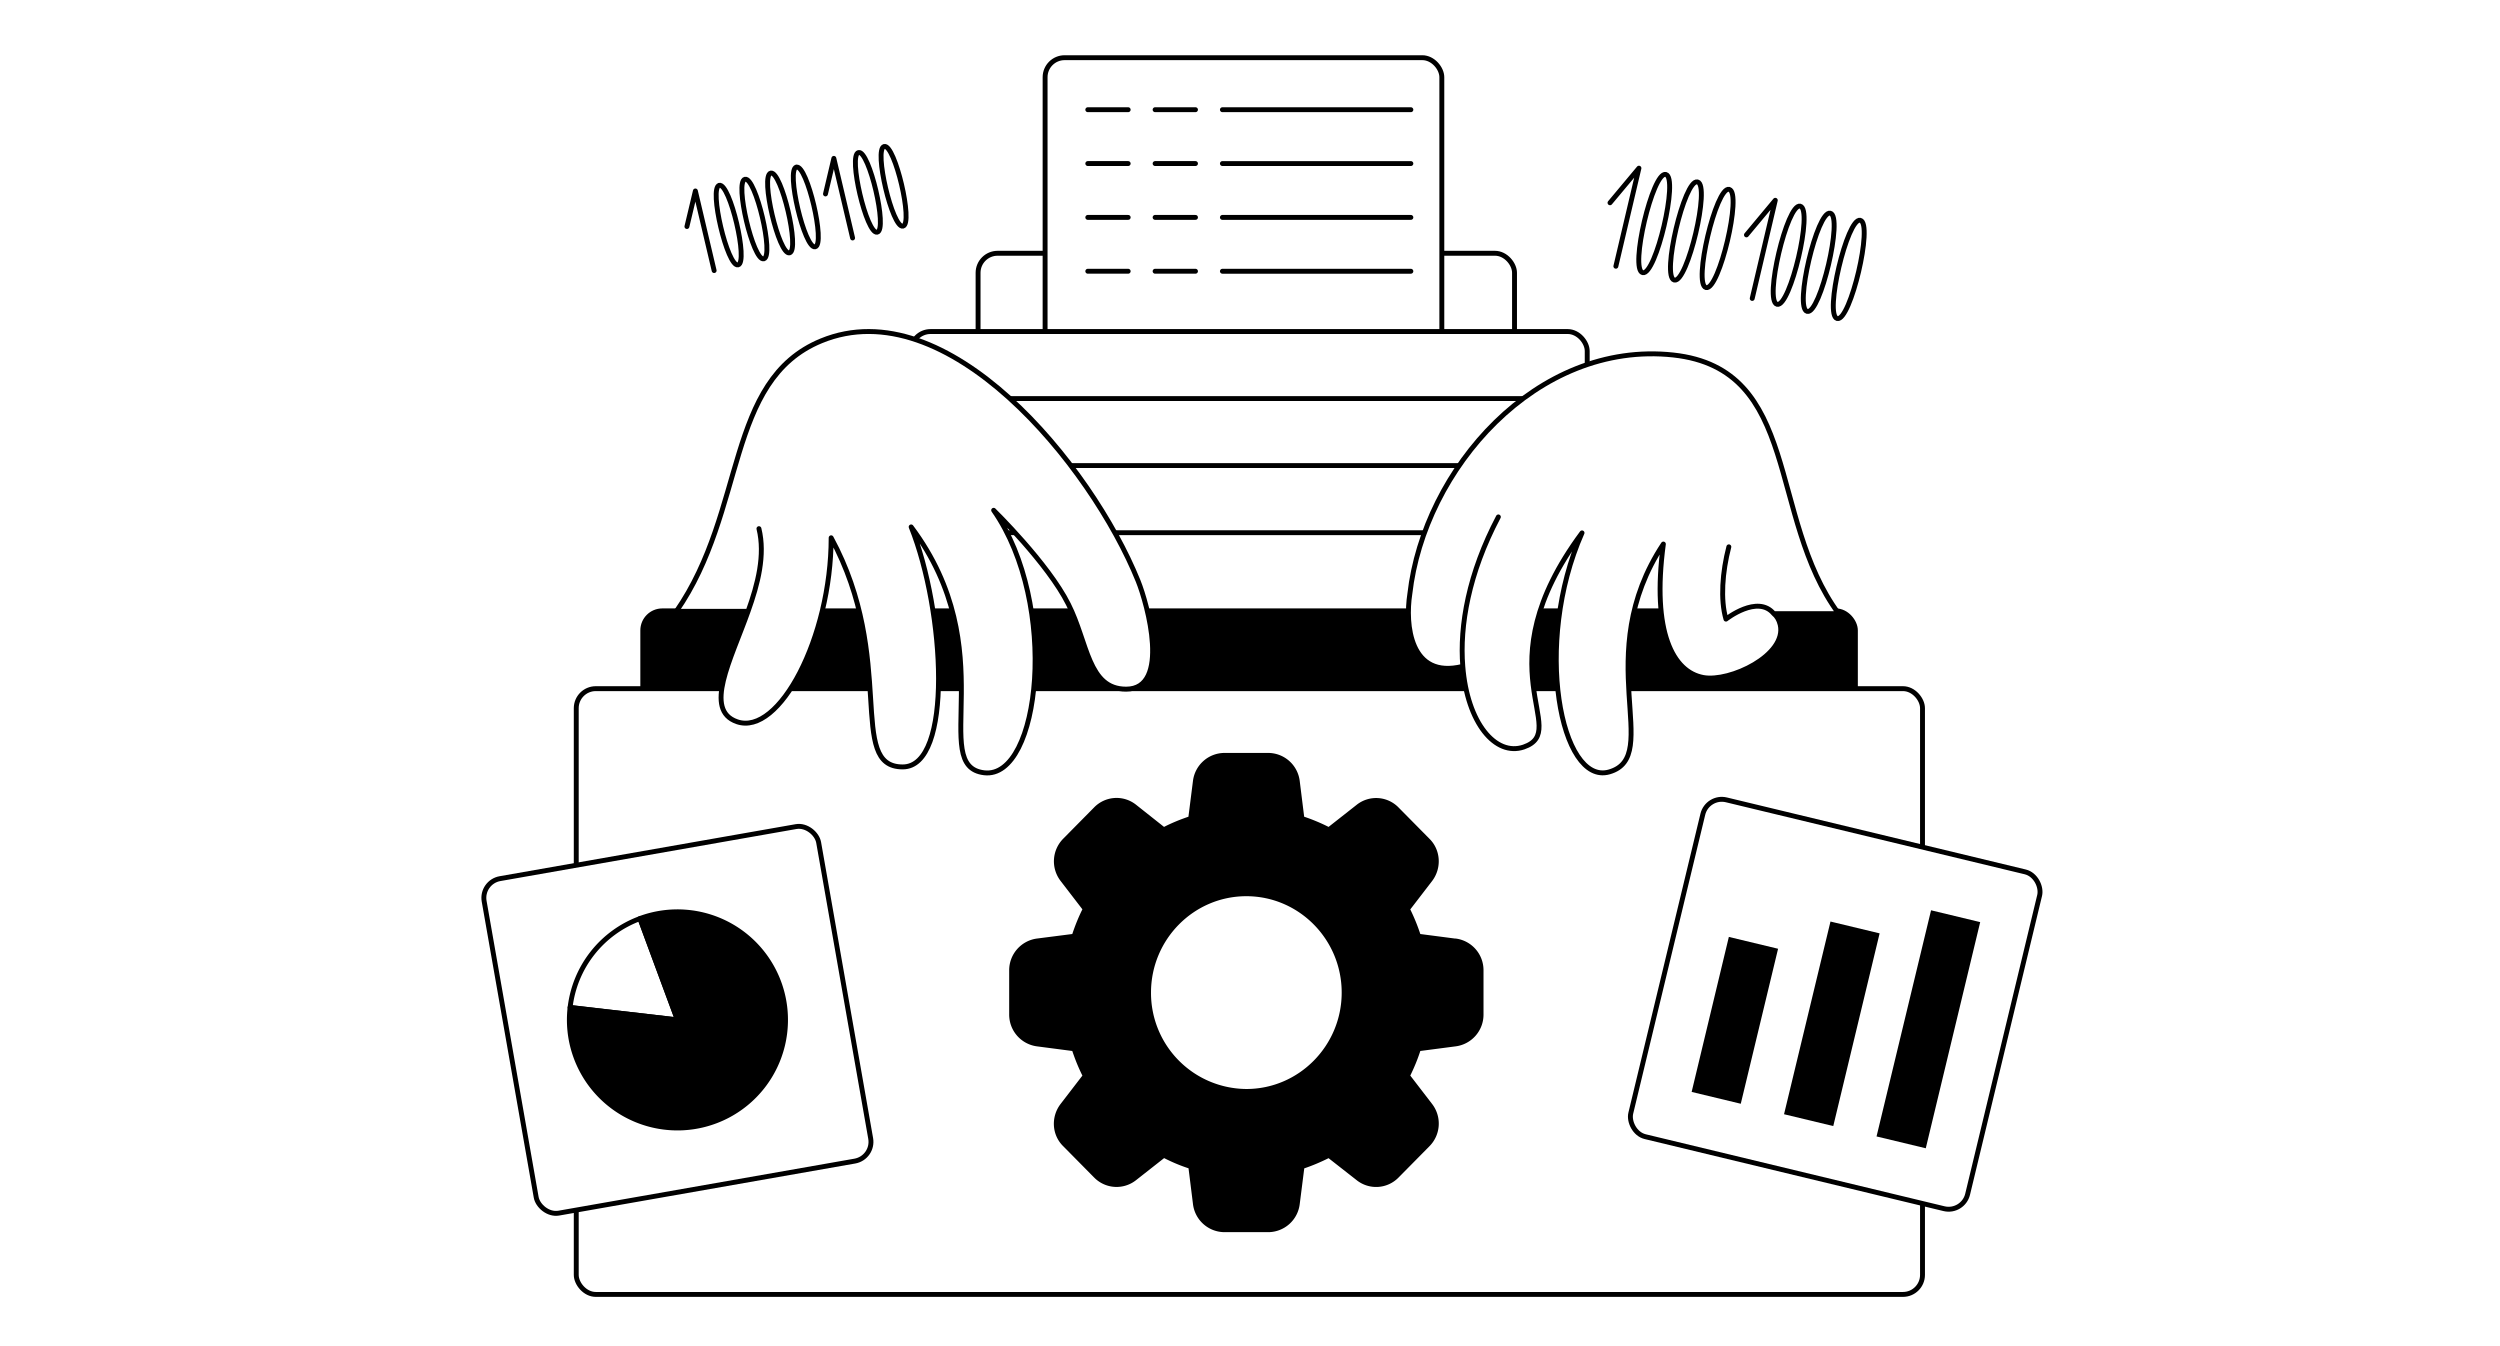
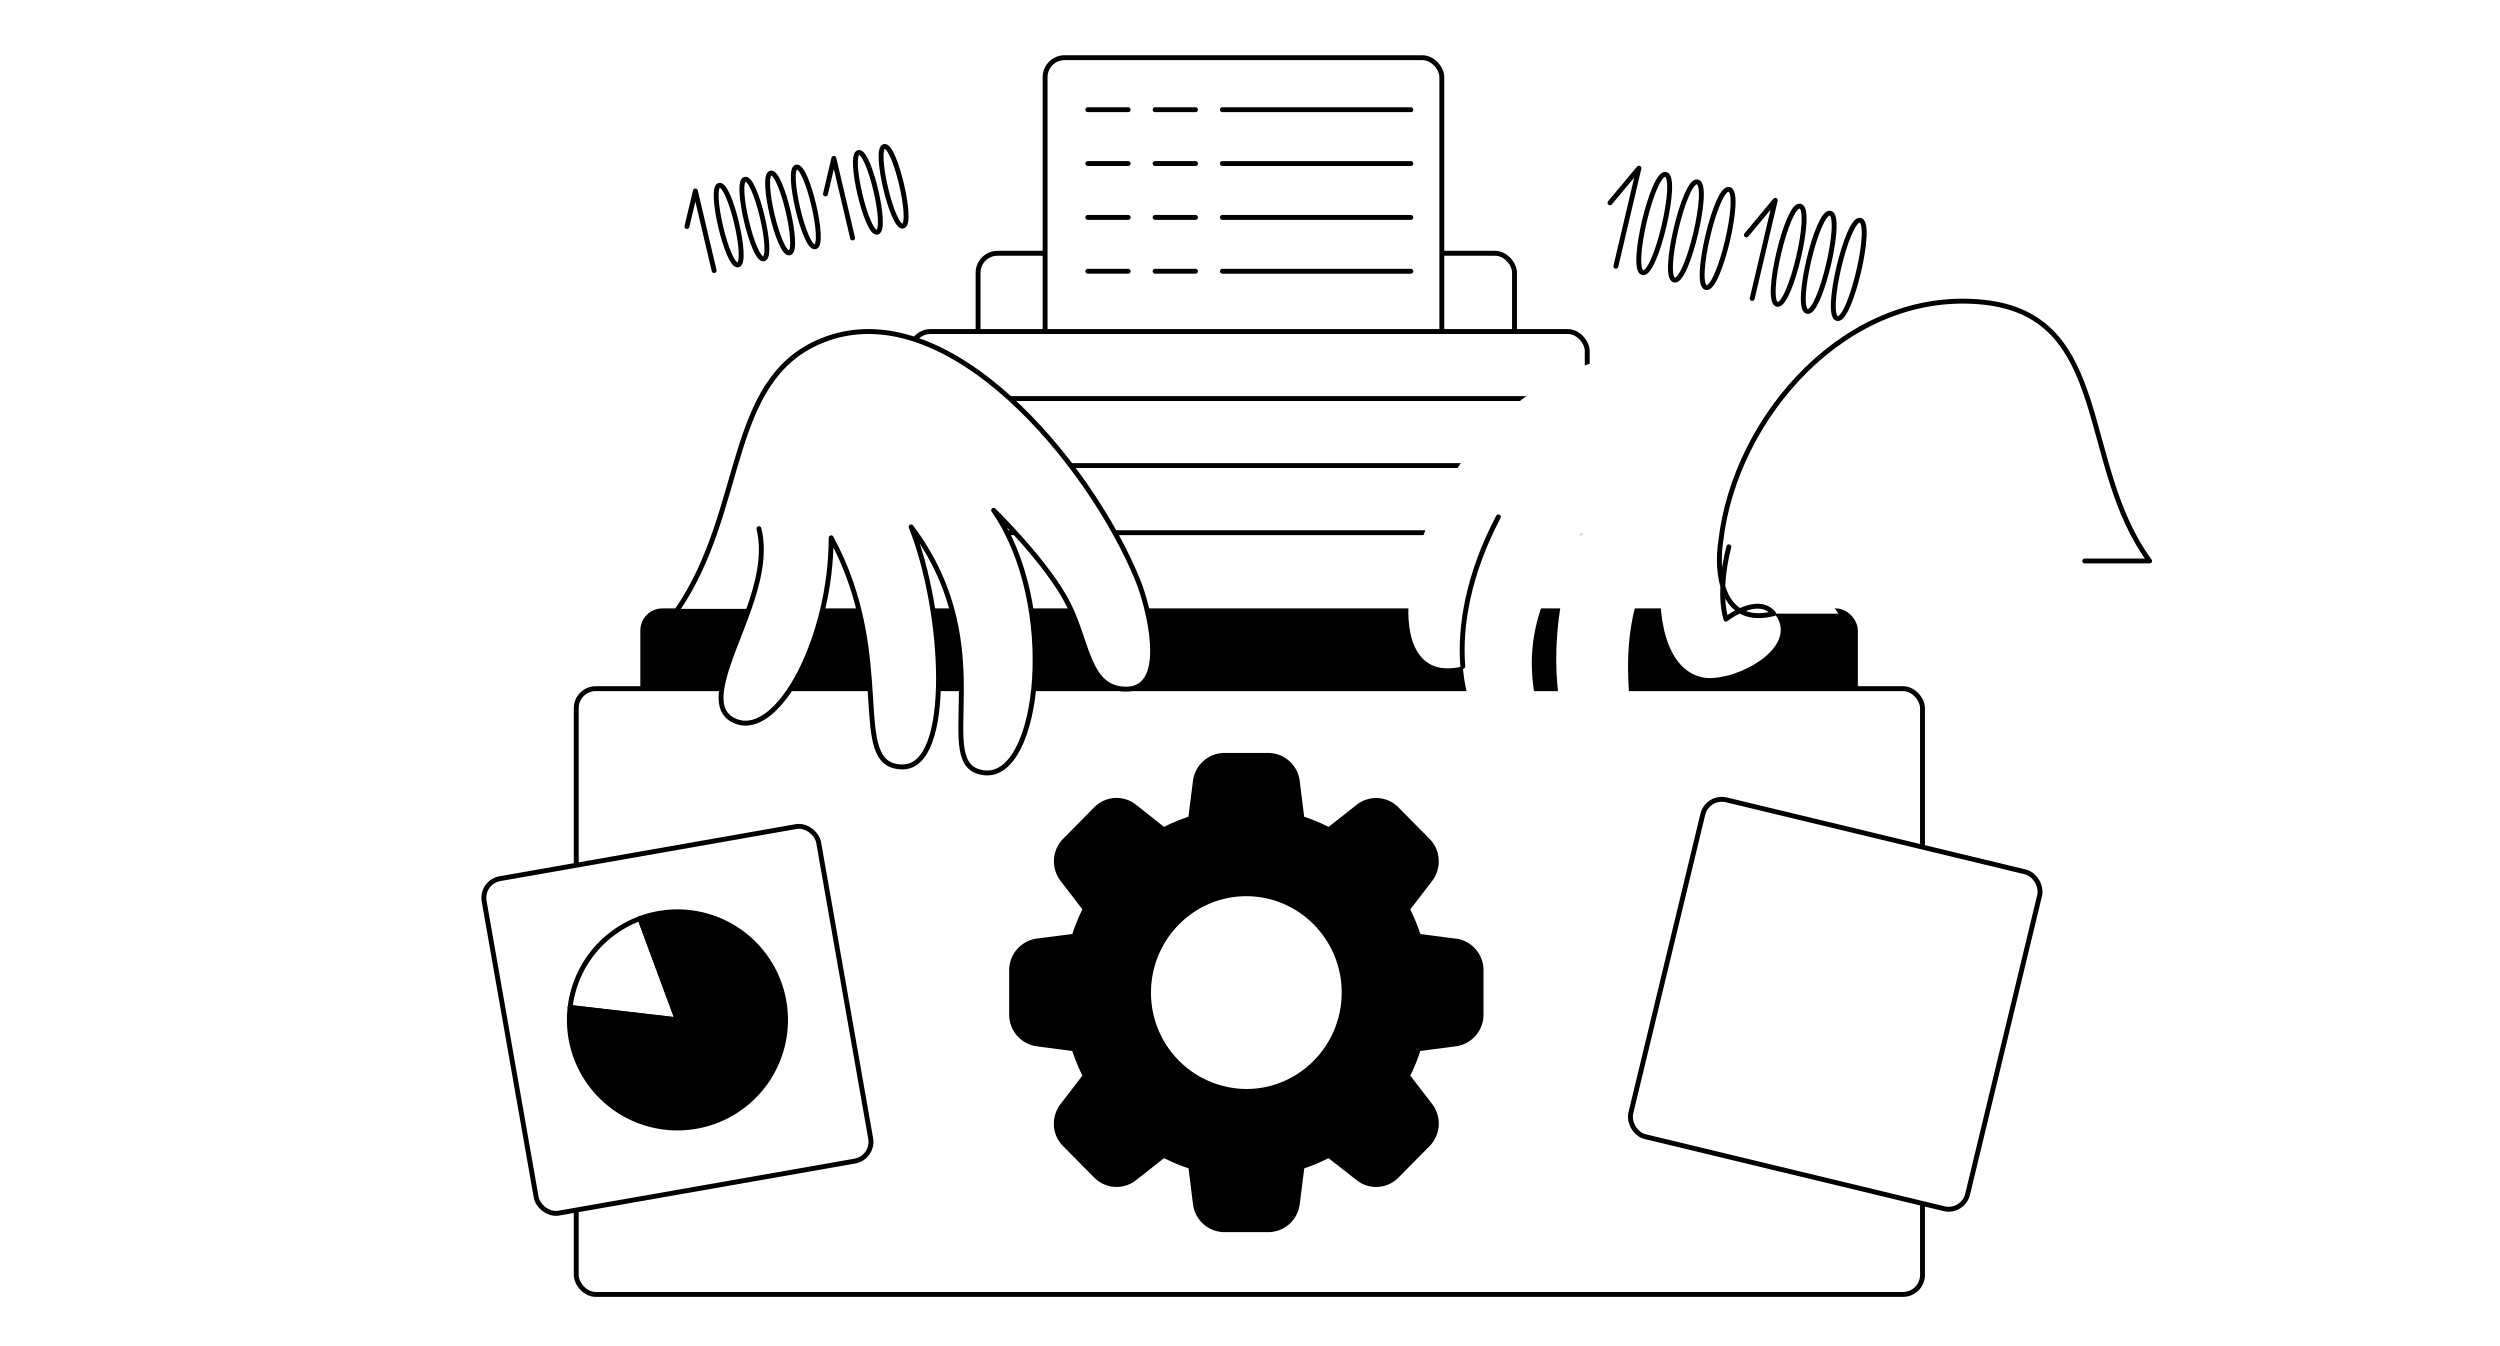
<svg xmlns="http://www.w3.org/2000/svg" width="260" height="140" fill="none">
-   <path fill="#fff" d="M0 0h260v140H0z" />
  <rect x="101.72" y="26.34" width="55.79" height="49.4" rx="2.03" fill="#fff" stroke="#000" stroke-width=".51" stroke-linecap="round" stroke-linejoin="round" />
  <rect x="108.69" y="6" width="41.26" height="32.54" rx="2.03" fill="#fff" stroke="#000" stroke-width=".51" stroke-linecap="round" stroke-linejoin="round" />
  <path d="M146.73 28.21h-19.6m19.6-5.6h-19.6m19.6-5.6h-19.6m19.6-5.6h-19.6m-9.8 16.8h-4.2m4.2-5.6h-4.2m4.2-5.6h-4.2m4.2-5.6h-4.2m11.2 16.8h-4.2m4.2-5.6h-4.2m4.2-5.6h-4.2m4.2-5.6h-4.2" stroke="#000" stroke-width=".51" stroke-linecap="round" stroke-linejoin="round" />
  <rect x="94.75" y="34.48" width="70.32" height="50.56" rx="2.03" fill="#fff" stroke="#000" stroke-width=".51" stroke-linecap="round" stroke-linejoin="round" />
  <rect x="87.77" y="41.45" width="84.27" height="50.56" rx="2.03" fill="#fff" stroke="#000" stroke-width=".51" stroke-linecap="round" stroke-linejoin="round" />
  <rect x="81.38" y="48.42" width="97.63" height="50.56" rx="2.03" fill="#fff" stroke="#000" stroke-width=".51" stroke-linecap="round" stroke-linejoin="round" />
  <rect x="73.83" y="55.4" width="112.16" height="50.56" rx="2.03" fill="#fff" stroke="#000" stroke-width=".51" stroke-linecap="round" stroke-linejoin="round" />
  <rect x="66.85" y="63.53" width="126.11" height="54.63" rx="2.03" fill="#000" stroke="#000" stroke-width=".51" stroke-linecap="round" stroke-linejoin="round" />
  <rect x="59.93" y="71.62" width="140.01" height="63" rx="2.03" fill="#fff" stroke="#000" stroke-width=".51" stroke-linecap="round" stroke-linejoin="round" />
  <path d="M151.35 97.87l-3.83-.5c-.31-.97-.7-1.92-1.15-2.82l2.36-3.07c.95-1.24.84-3-.25-4.07l-3.2-3.24a3 3 0 00-4.04-.26l-3.04 2.39c-.89-.46-1.82-.85-2.8-1.17l-.48-3.86a3.06 3.06 0 00-3.02-2.71h-4.56a3.06 3.06 0 00-3.02 2.7l-.49 3.87c-.97.32-1.9.7-2.8 1.17L118 83.9a3 3 0 00-4.03.25l-3.2 3.24a3.09 3.09 0 00-.26 4.08l2.36 3.07c-.46.9-.84 1.85-1.16 2.83l-3.82.49a3.07 3.07 0 00-2.68 3.05v4.6a3.07 3.07 0 002.68 3.06l3.82.5c.32.98.7 1.92 1.16 2.82l-2.36 3.07c-.96 1.25-.85 3 .25 4.07l3.2 3.24a3.01 3.01 0 004.04.26l3.04-2.39c.88.46 1.82.86 2.8 1.17l.48 3.86a3.06 3.06 0 003.02 2.72h4.56a3.06 3.06 0 003.02-2.71l.49-3.86c.97-.32 1.9-.72 2.79-1.17l3.04 2.38a3 3 0 004.03-.25l3.2-3.24a3.09 3.09 0 00.26-4.08l-2.36-3.07c.45-.9.84-1.84 1.15-2.82l3.82-.5a3.07 3.07 0 002.69-3.05v-4.6a3.06 3.06 0 00-2.68-3.06zm-21.73 15.64a10.24 10.24 0 01-10.17-10.28c0-5.67 4.56-10.28 10.17-10.28 5.6 0 10.17 4.6 10.17 10.28 0 5.66-4.56 10.28-10.17 10.28z" fill="#000" stroke="#000" stroke-width=".51" stroke-linecap="round" stroke-linejoin="round" />
  <rect x="50" y="91.73" width="35.32" height="35.32" rx="2.03" transform="rotate(-9.97 50 91.73)" fill="#fff" stroke="#000" stroke-width=".51" stroke-linecap="round" stroke-linejoin="round" />
  <path d="M59.29 104.78a11.24 11.24 0 017.27-9.25l3.9 10.54-11.17-1.29z" fill="#fff" stroke="#000" stroke-width=".51" stroke-linecap="round" stroke-linejoin="round" />
  <path d="M66.55 95.53a11.24 11.24 0 11-7.26 9.24l11.16 1.3-3.9-10.54z" fill="#000" stroke="#000" stroke-width=".51" stroke-linecap="round" stroke-linejoin="round" />
  <path d="M174.01 36.92c13.34 1.45 9.8 16.84 17.2 26.9h-6.74c.3.24.54.61.67 1.15.72 3.18-5.24 6-8 5.49-3.13-.58-5.38-4.66-4.15-13.88-7.7 11.64.05 22.08-5.63 23.7-5.04 1.45-7.94-13.3-2.83-24.86-10.51 14.17-1.03 20.53-6.06 22.27-2.94 1-5.88-2.5-6.34-8.39-5.55 1.39-5.99-4.43-5.52-7.52 1.48-13 13.2-26.4 27.4-24.86z" fill="#fff" />
-   <path d="M155.83 53.76c-3.1 5.88-4.04 11.32-3.7 15.54m27.67-12.43c-.68 2.63-.89 5.5-.3 7.52 0 0 3.3-2.6 4.97-.57m0 0c.3.24.54.61.67 1.15.72 3.18-5.24 6-8 5.49-3.13-.58-5.38-4.66-4.15-13.88-7.7 11.64.05 22.08-5.63 23.7-5.04 1.45-7.94-13.3-2.83-24.86-10.51 14.17-1.03 20.53-6.06 22.27-2.94 1-5.88-2.5-6.34-8.39m32.34-5.48h6.75c-7.41-10.06-3.87-25.45-17.2-26.9-14.2-1.54-25.93 11.86-27.4 24.86-.48 3.09-.04 8.9 5.5 7.52" stroke="#000" stroke-width=".51" stroke-linecap="round" stroke-linejoin="round" />
+   <path d="M155.83 53.76c-3.1 5.88-4.04 11.32-3.7 15.54m27.67-12.43c-.68 2.63-.89 5.5-.3 7.52 0 0 3.3-2.6 4.97-.57m0 0m32.34-5.48h6.75c-7.41-10.06-3.87-25.45-17.2-26.9-14.2-1.54-25.93 11.86-27.4 24.86-.48 3.09-.04 8.9 5.5 7.52" stroke="#000" stroke-width=".51" stroke-linecap="round" stroke-linejoin="round" />
  <path d="M85.41 35.45c-10 4.12-7.77 17.61-15.07 28.13h7.46c-1.8 5.07-4.65 10.27-1.15 11.48 4.38 1.52 9.79-8.77 9.79-19.13 6.86 12.64 1.6 23.83 7.44 23.83 5.26 0 4.39-16.18.88-24.96 9.64 12.87 1.75 24.88 7.6 25.57 5.83.68 7.79-17.54.98-27.3 0 0 5.65 5.52 7.77 9.76 2.03 4.01 2.03 8.84 6.01 8.84 4.65 0 2.22-8.84 1.24-11.26-4.9-12.1-19.87-30.35-32.95-24.96z" fill="#fff" />
  <path d="M78.93 54.98c.67 2.75-.11 5.75-1.13 8.6m0 0c-1.8 5.07-4.65 10.27-1.15 11.48 4.38 1.52 9.79-8.77 9.79-19.13 6.86 12.64 1.6 23.83 7.44 23.83 5.26 0 4.39-16.18.88-24.96 9.64 12.87 1.75 24.88 7.6 25.57 5.83.68 7.79-17.54.98-27.3 0 0 5.65 5.52 7.77 9.76 2.03 4.01 2.03 8.84 6.01 8.84 4.65 0 2.22-8.84 1.24-11.26-4.9-12.1-19.87-30.35-32.95-24.96-10 4.12-7.77 17.61-15.07 28.13h7.46zm-6.36-40.02l.88-3.7 1.95 8.28m11.58-7.97l.87-3.7 1.95 8.28M74.8 19.27c1.11-.26 3.06 8.02 1.96 8.28-1.1.26-3.06-8.02-1.95-8.28zm2.68-.63c1.1-.26 3.06 8.02 1.95 8.28-1.1.26-3.05-8.02-1.95-8.28zm2.68-.64c1.1-.25 3.05 8.03 1.95 8.3-1.11.25-3.06-8.03-1.95-8.3zm2.67-.62c1.1-.26 3.05 8.03 1.95 8.29-1.1.26-3.06-8.03-1.95-8.3zm6.46-1.52c1.1-.26 3.05 8.03 1.94 8.29-1.1.26-3.05-8.03-1.94-8.29zm2.67-.63c1.1-.26 3.05 8.03 1.95 8.29-1.1.26-3.06-8.03-1.95-8.29zm75.48 5.86l3.01-3.6-2.4 10.2m13.58-3.26l3-3.6-2.4 10.21m-8.99-12.9c1.36.32-1.04 10.54-2.4 10.22-1.37-.33 1.04-10.54 2.4-10.22zm3.3.78c1.36.32-1.05 10.53-2.41 10.21-1.36-.32 1.05-10.53 2.4-10.21zm3.3.78c1.36.32-1.05 10.53-2.41 10.21-1.37-.32 1.04-10.54 2.4-10.22zm7.38 1.74c1.37.32-1.04 10.53-2.4 10.21-1.37-.32 1.04-10.53 2.4-10.21zm3.13.73c1.36.32-1.05 10.54-2.4 10.22-1.37-.32 1.04-10.54 2.4-10.22zm3.12.74c1.37.32-1.04 10.54-2.4 10.22-1.37-.32 1.04-10.54 2.4-10.22z" stroke="#000" stroke-width=".51" stroke-linecap="round" stroke-linejoin="round" />
  <rect x="177.57" y="82.71" width="36.03" height="36.03" rx="2.03" transform="rotate(13.55 177.57 82.71)" fill="#fff" stroke="#000" stroke-width=".51" stroke-linecap="round" stroke-linejoin="round" />
-   <path fill="#000" d="M179.8 97.44l5.12 1.23-3.88 16.12-5.11-1.23zm10.57-1.6l5.11 1.23-4.82 20.04-5.12-1.23zm10.46-1.17l5.11 1.23-5.66 23.52-5.12-1.23z" />
</svg>